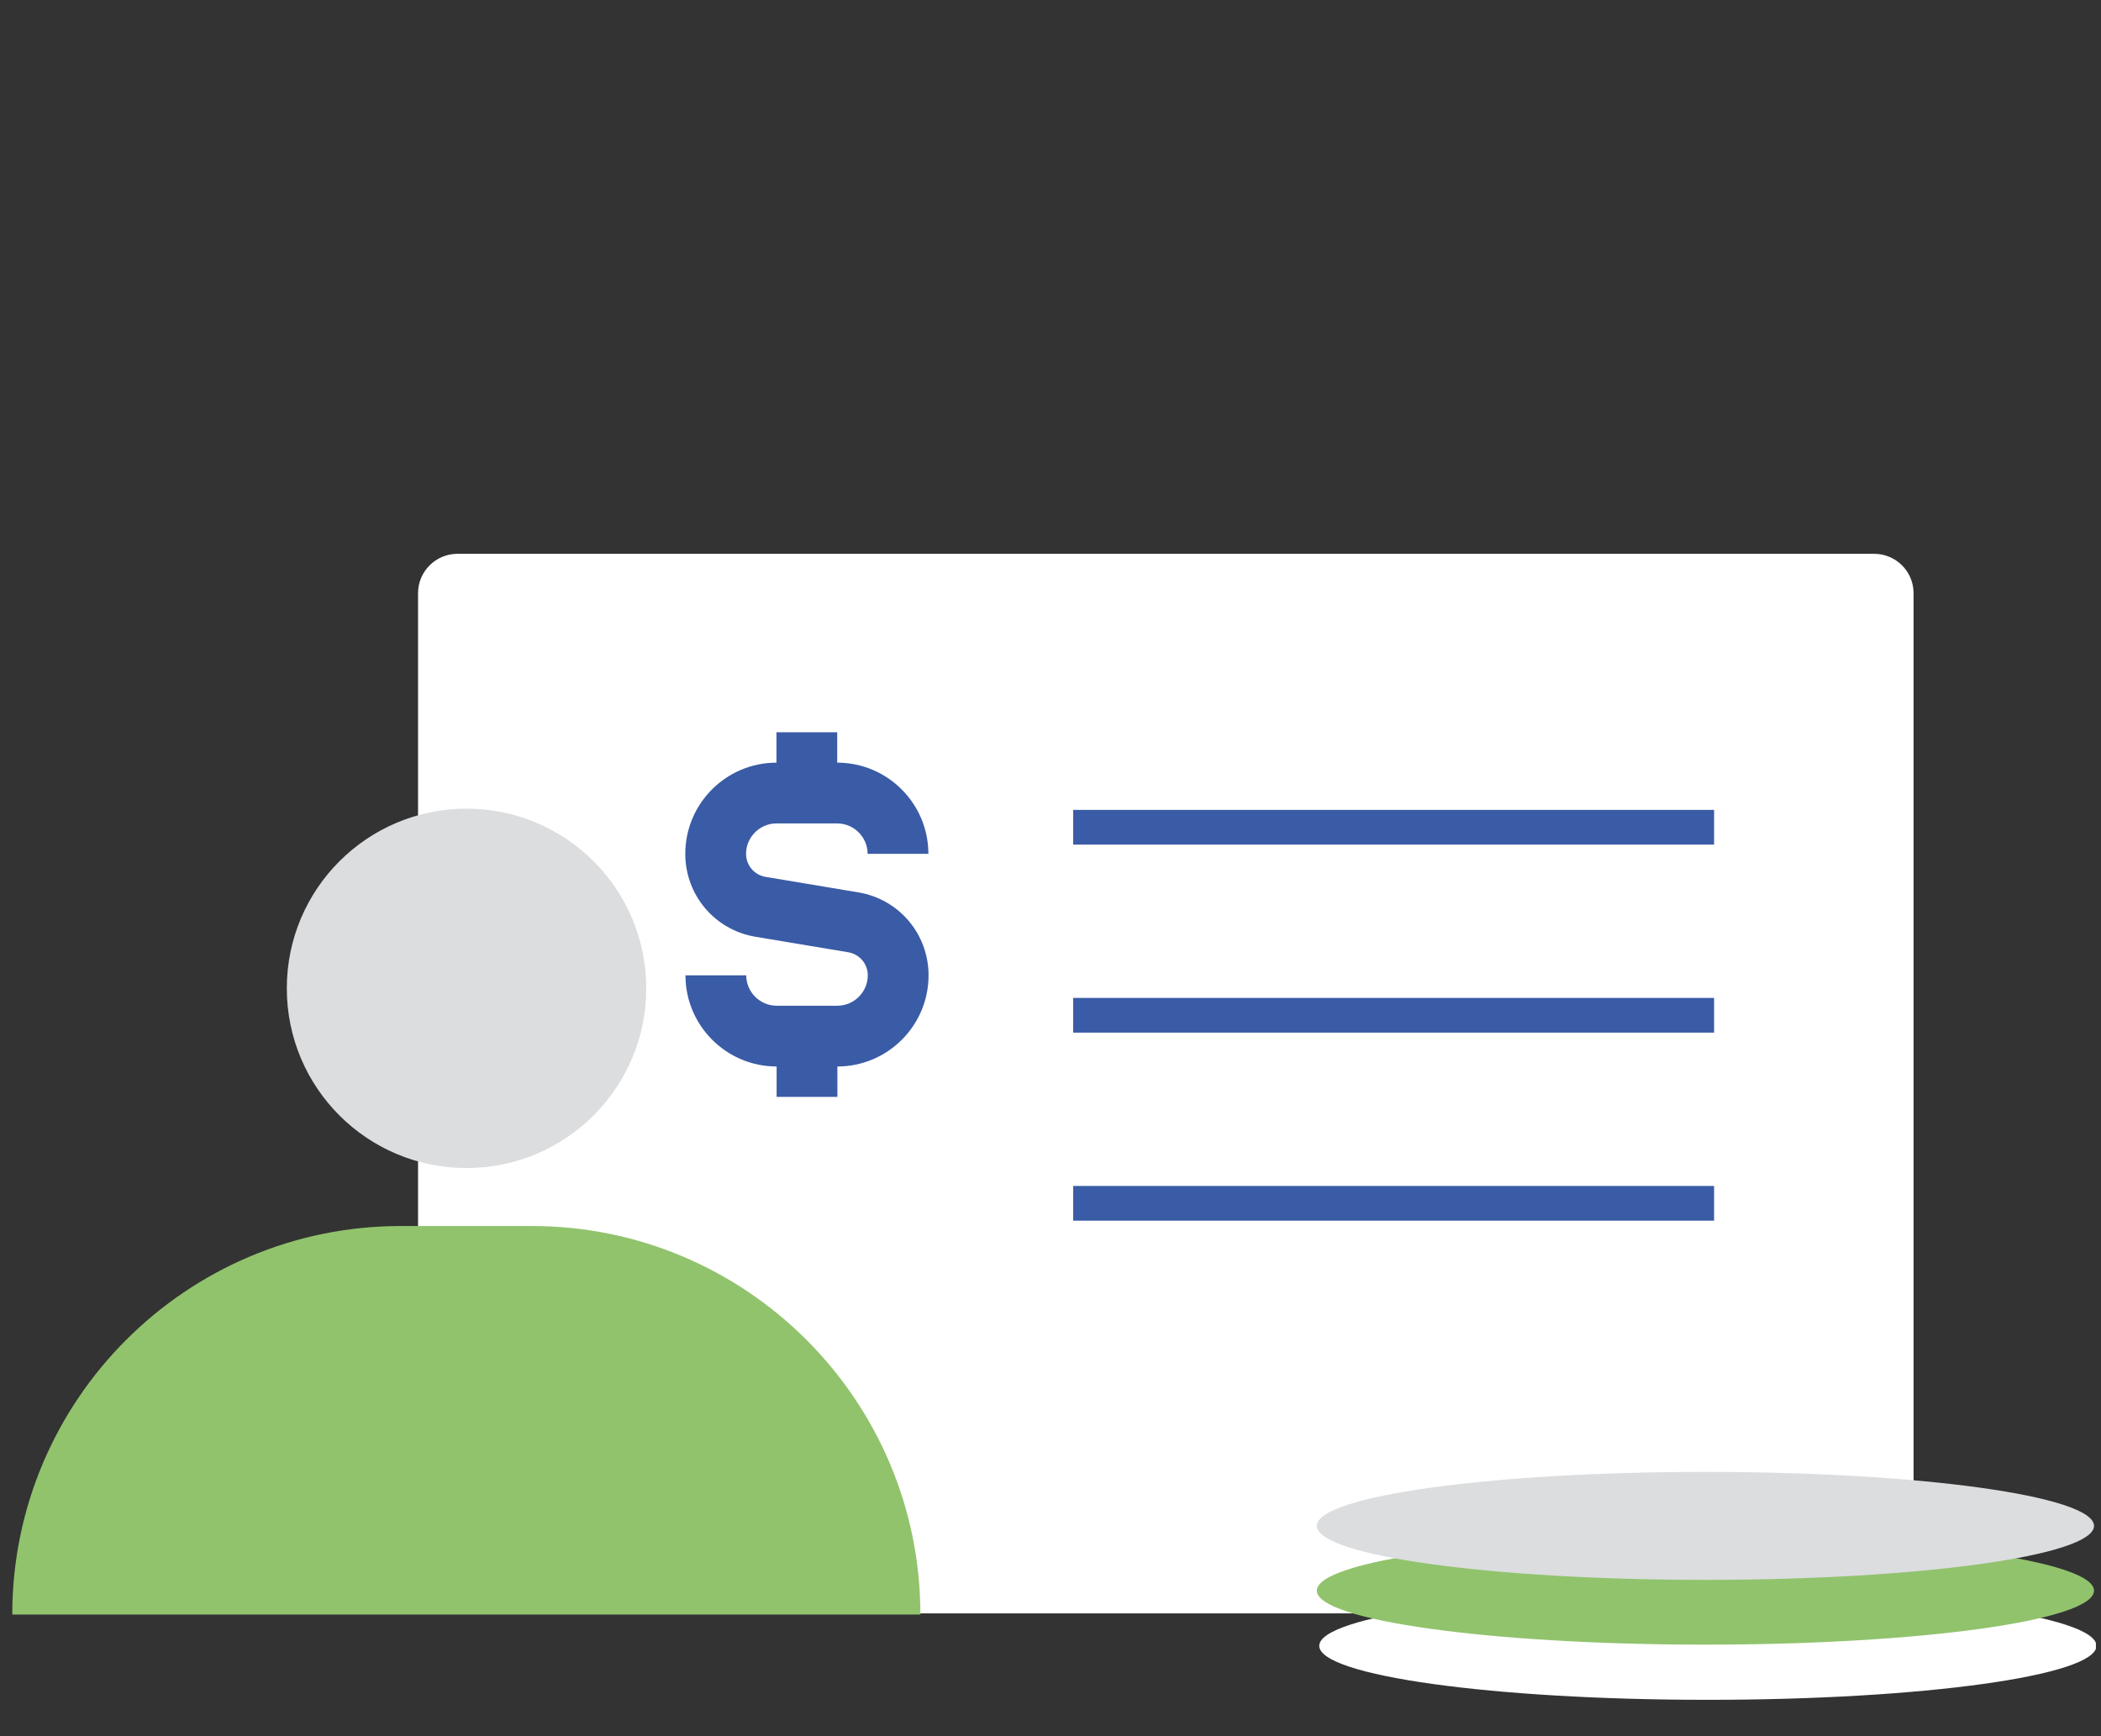
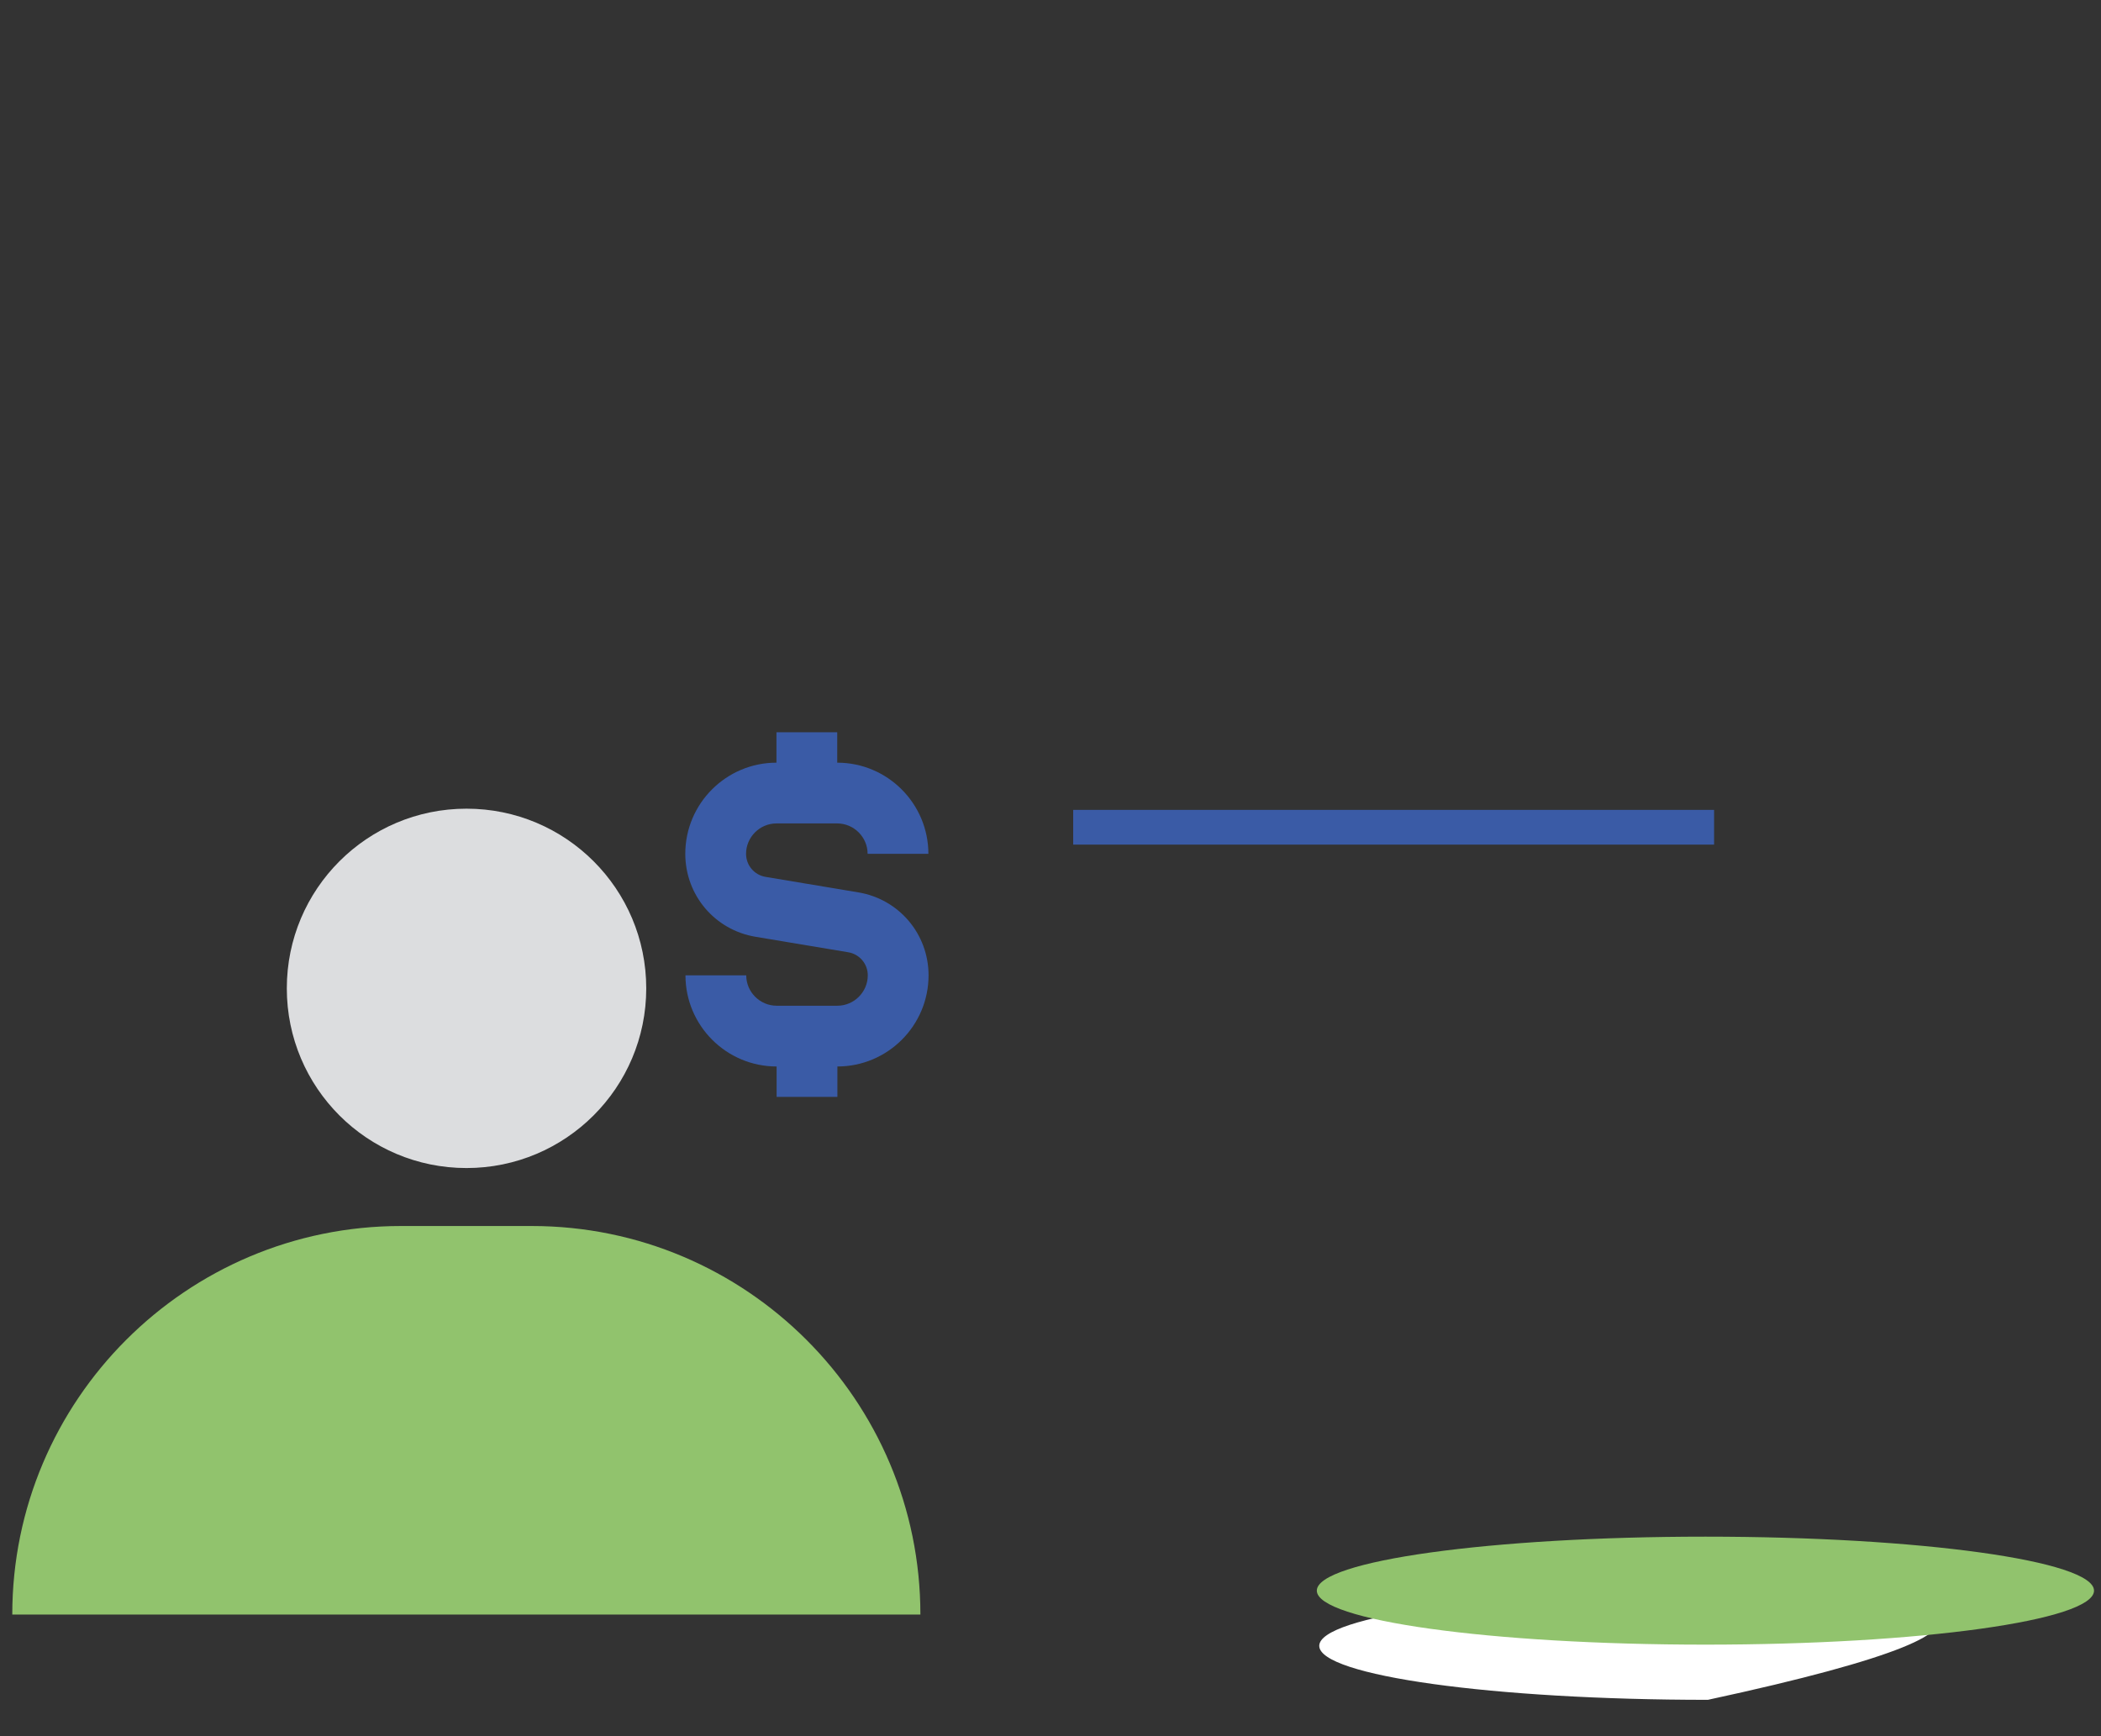
<svg xmlns="http://www.w3.org/2000/svg" width="121" height="100" viewBox="0 0 121 100" fill="none">
  <rect x="0" y="0" width="121" height="100" fill="#333333" stroke="none" />
  <g clip-path="url(#clip0_2599_24595)">
-     <path d="M107.936 31.9H26.346C25.093 31.9 24.076 32.917 24.076 34.17V90.66C24.076 91.914 25.093 92.93 26.346 92.93H107.936C109.19 92.93 110.206 91.914 110.206 90.66V34.17C110.206 32.917 109.19 31.9 107.936 31.9Z" fill="white" />
    <path d="M42.967 49.18C42.967 49.84 43.437 50.4 44.097 50.51L49.427 51.4C51.777 51.79 53.477 53.8 53.477 56.18C53.477 59.08 51.117 61.43 48.227 61.43V63.18H44.727V61.43C41.827 61.43 39.477 59.07 39.477 56.18H42.977C42.977 57.14 43.767 57.93 44.727 57.93H48.227C49.187 57.93 49.977 57.14 49.977 56.18C49.977 55.52 49.507 54.96 48.847 54.85L43.517 53.96C41.167 53.57 39.467 51.56 39.467 49.18C39.467 46.28 41.827 43.93 44.717 43.93V42.18H48.217V43.93C51.117 43.93 53.467 46.29 53.467 49.18H49.967C49.967 48.22 49.177 47.43 48.217 47.43H44.717C43.757 47.43 42.967 48.22 42.967 49.18Z" fill="#3A5BA6" />
    <path d="M61.807 47.65H98.717" stroke="#3A5BA6" stroke-width="2" stroke-miterlimit="10" />
-     <path d="M61.807 58.48H98.717" stroke="#3A5BA6" stroke-width="2" stroke-miterlimit="10" />
-     <path d="M61.807 69.311H98.717" stroke="#3A5BA6" stroke-width="2" stroke-miterlimit="10" />
    <path d="M26.868 67.28C32.578 67.28 37.218 62.65 37.218 56.93C37.218 51.21 32.588 46.58 26.868 46.58C21.148 46.58 16.518 51.21 16.518 56.93C16.518 62.65 21.148 67.28 26.868 67.28Z" fill="#DCDDDF" />
    <path d="M23.097 70.619H30.627C42.977 70.619 53.007 80.649 53.007 92.999H0.707C0.707 80.649 10.737 70.619 23.087 70.619H23.097Z" fill="#91C36D" />
-     <path d="M98.359 97.911C110.719 97.911 120.739 96.519 120.739 94.801C120.739 93.084 110.719 91.691 98.359 91.691C85.998 91.691 75.978 93.084 75.978 94.801C75.978 96.519 85.998 97.911 98.359 97.911Z" fill="white" />
+     <path d="M98.359 97.911C120.739 93.084 110.719 91.691 98.359 91.691C85.998 91.691 75.978 93.084 75.978 94.801C75.978 96.519 85.998 97.911 98.359 97.911Z" fill="white" />
    <path d="M98.218 94.732C110.578 94.732 120.598 93.339 120.598 91.622C120.598 89.904 110.578 88.512 98.218 88.512C85.858 88.512 75.838 89.904 75.838 91.622C75.838 93.339 85.858 94.732 98.218 94.732Z" fill="#91C36D" />
-     <path d="M98.218 91.001C110.578 91.001 120.598 89.609 120.598 87.891C120.598 86.174 110.578 84.781 98.218 84.781C85.858 84.781 75.838 86.174 75.838 87.891C75.838 89.609 85.858 91.001 98.218 91.001Z" fill="#DCDDDF" />
  </g>
  <defs>
    <clipPath id="clip0_2599_24595">
      <rect width="120" height="100" fill="white" transform="translate(0.707)" />
    </clipPath>
  </defs>
</svg>